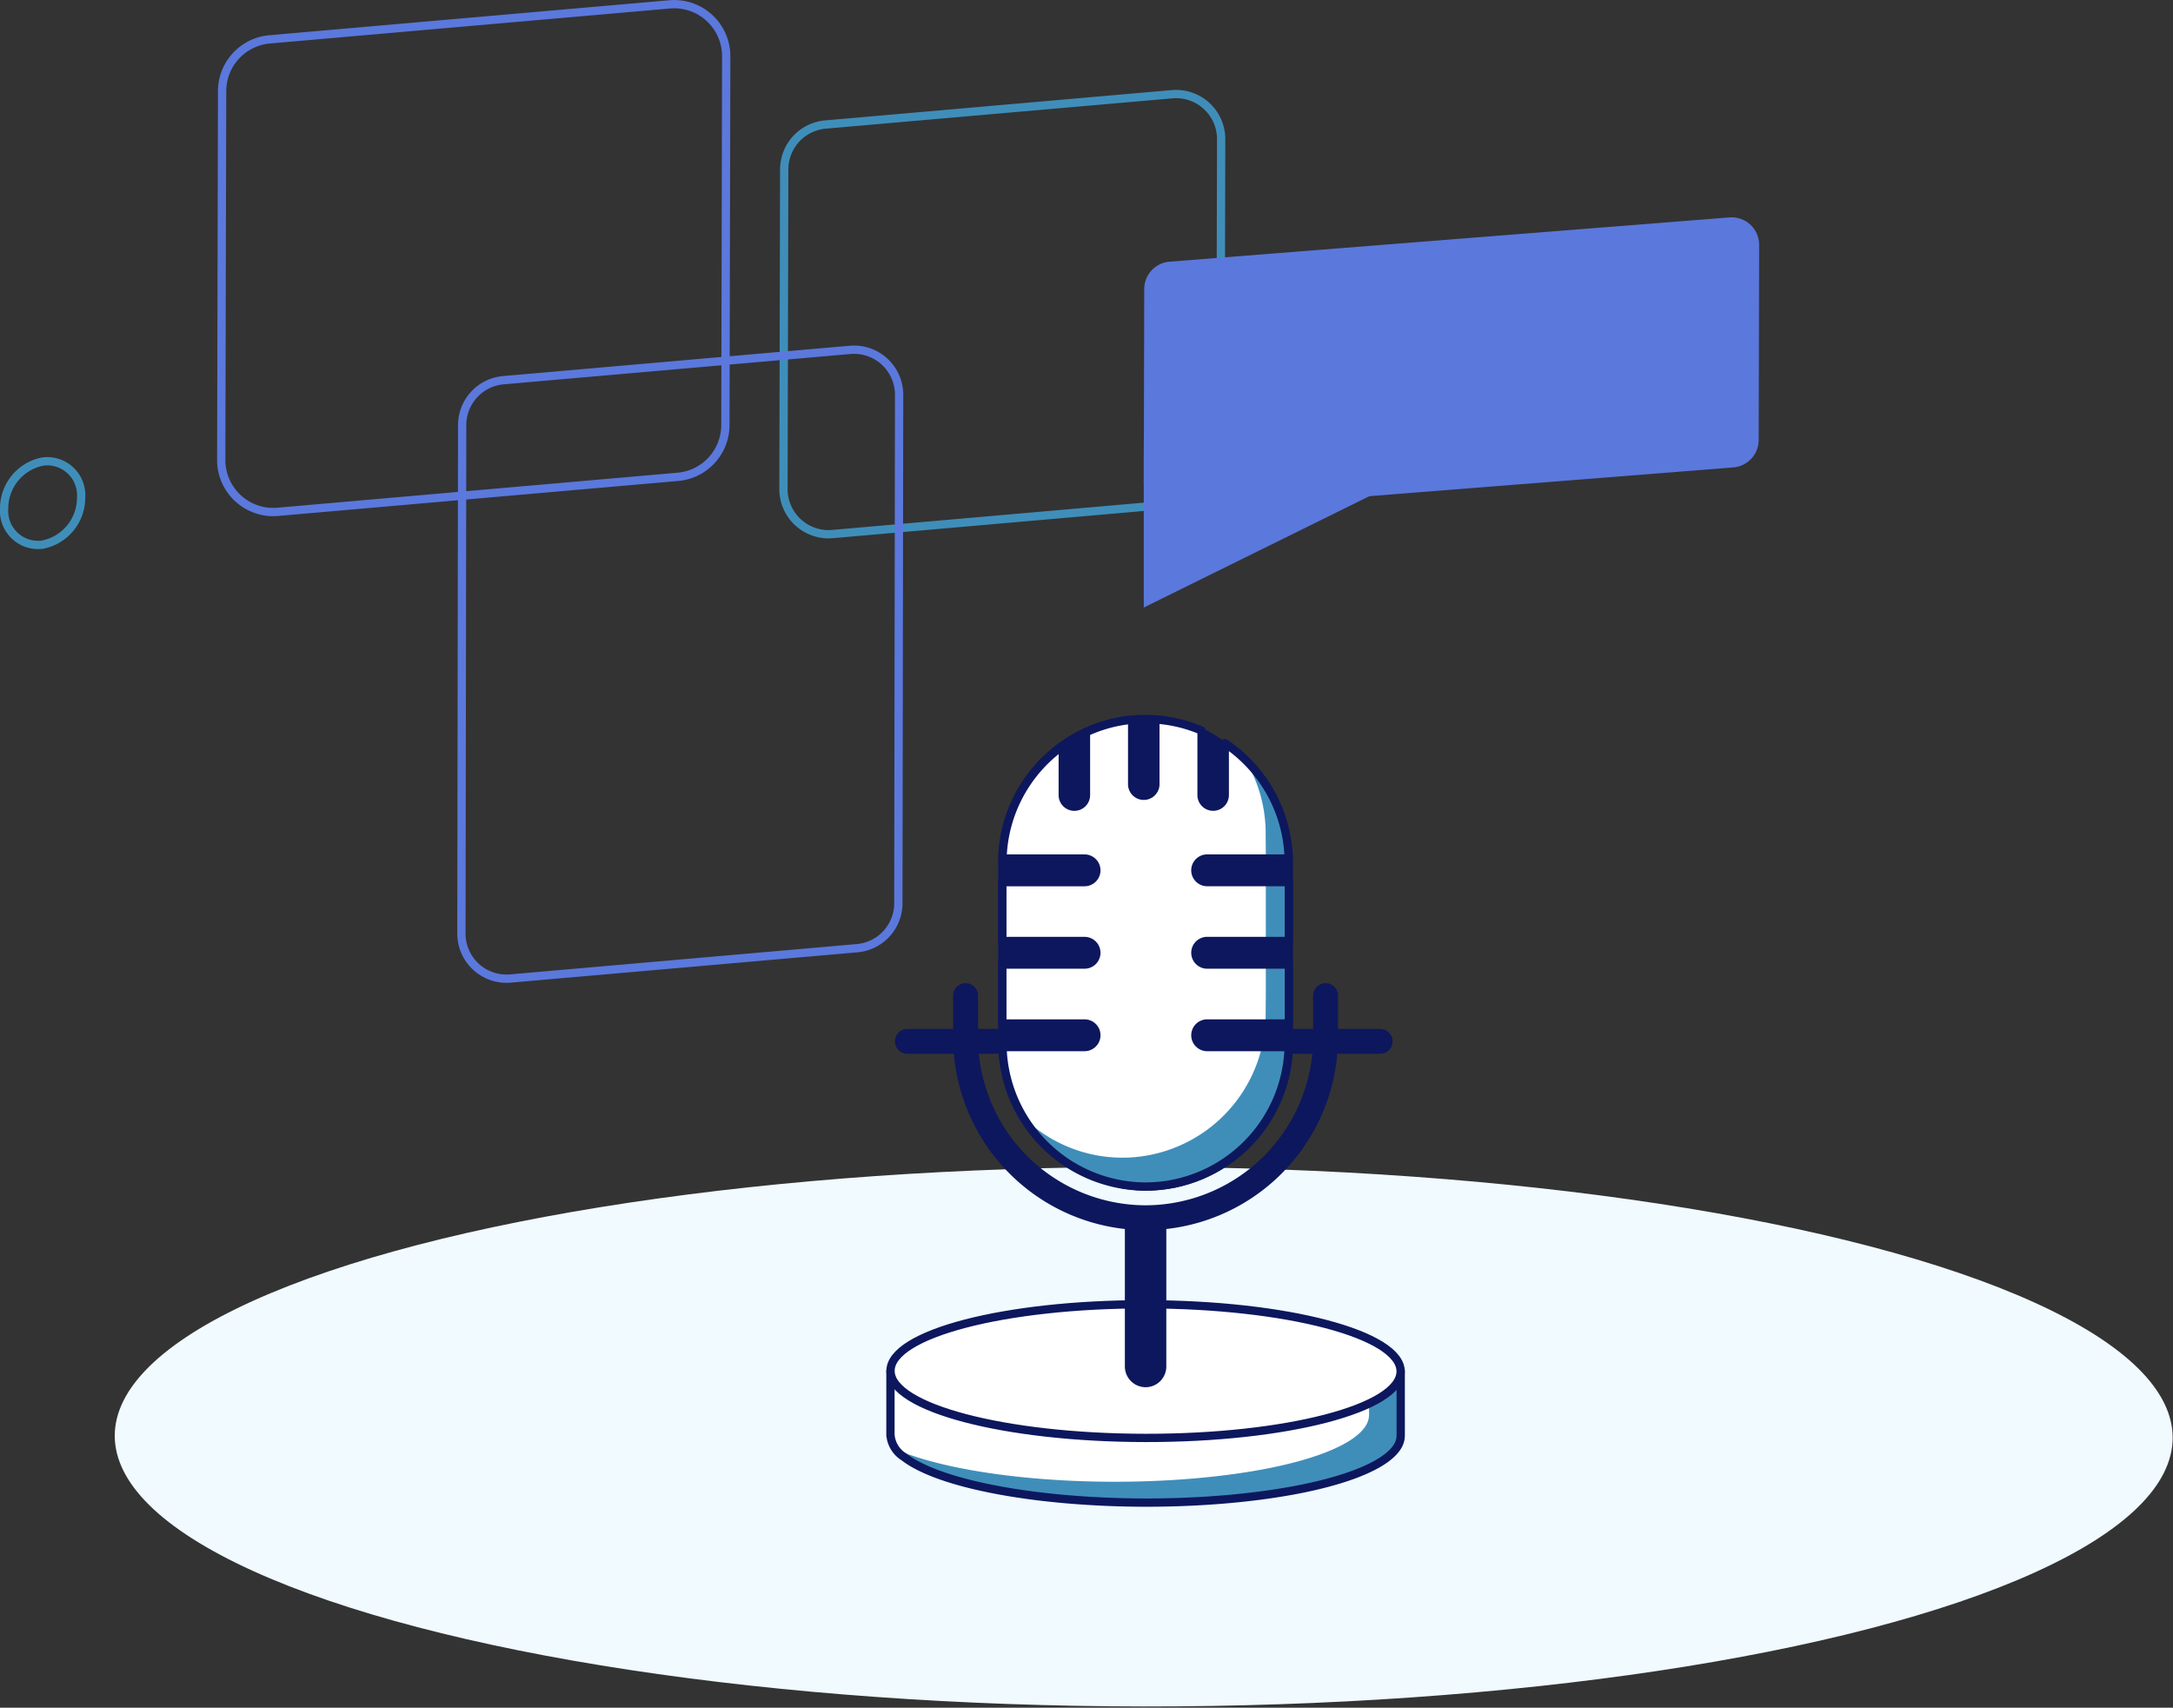
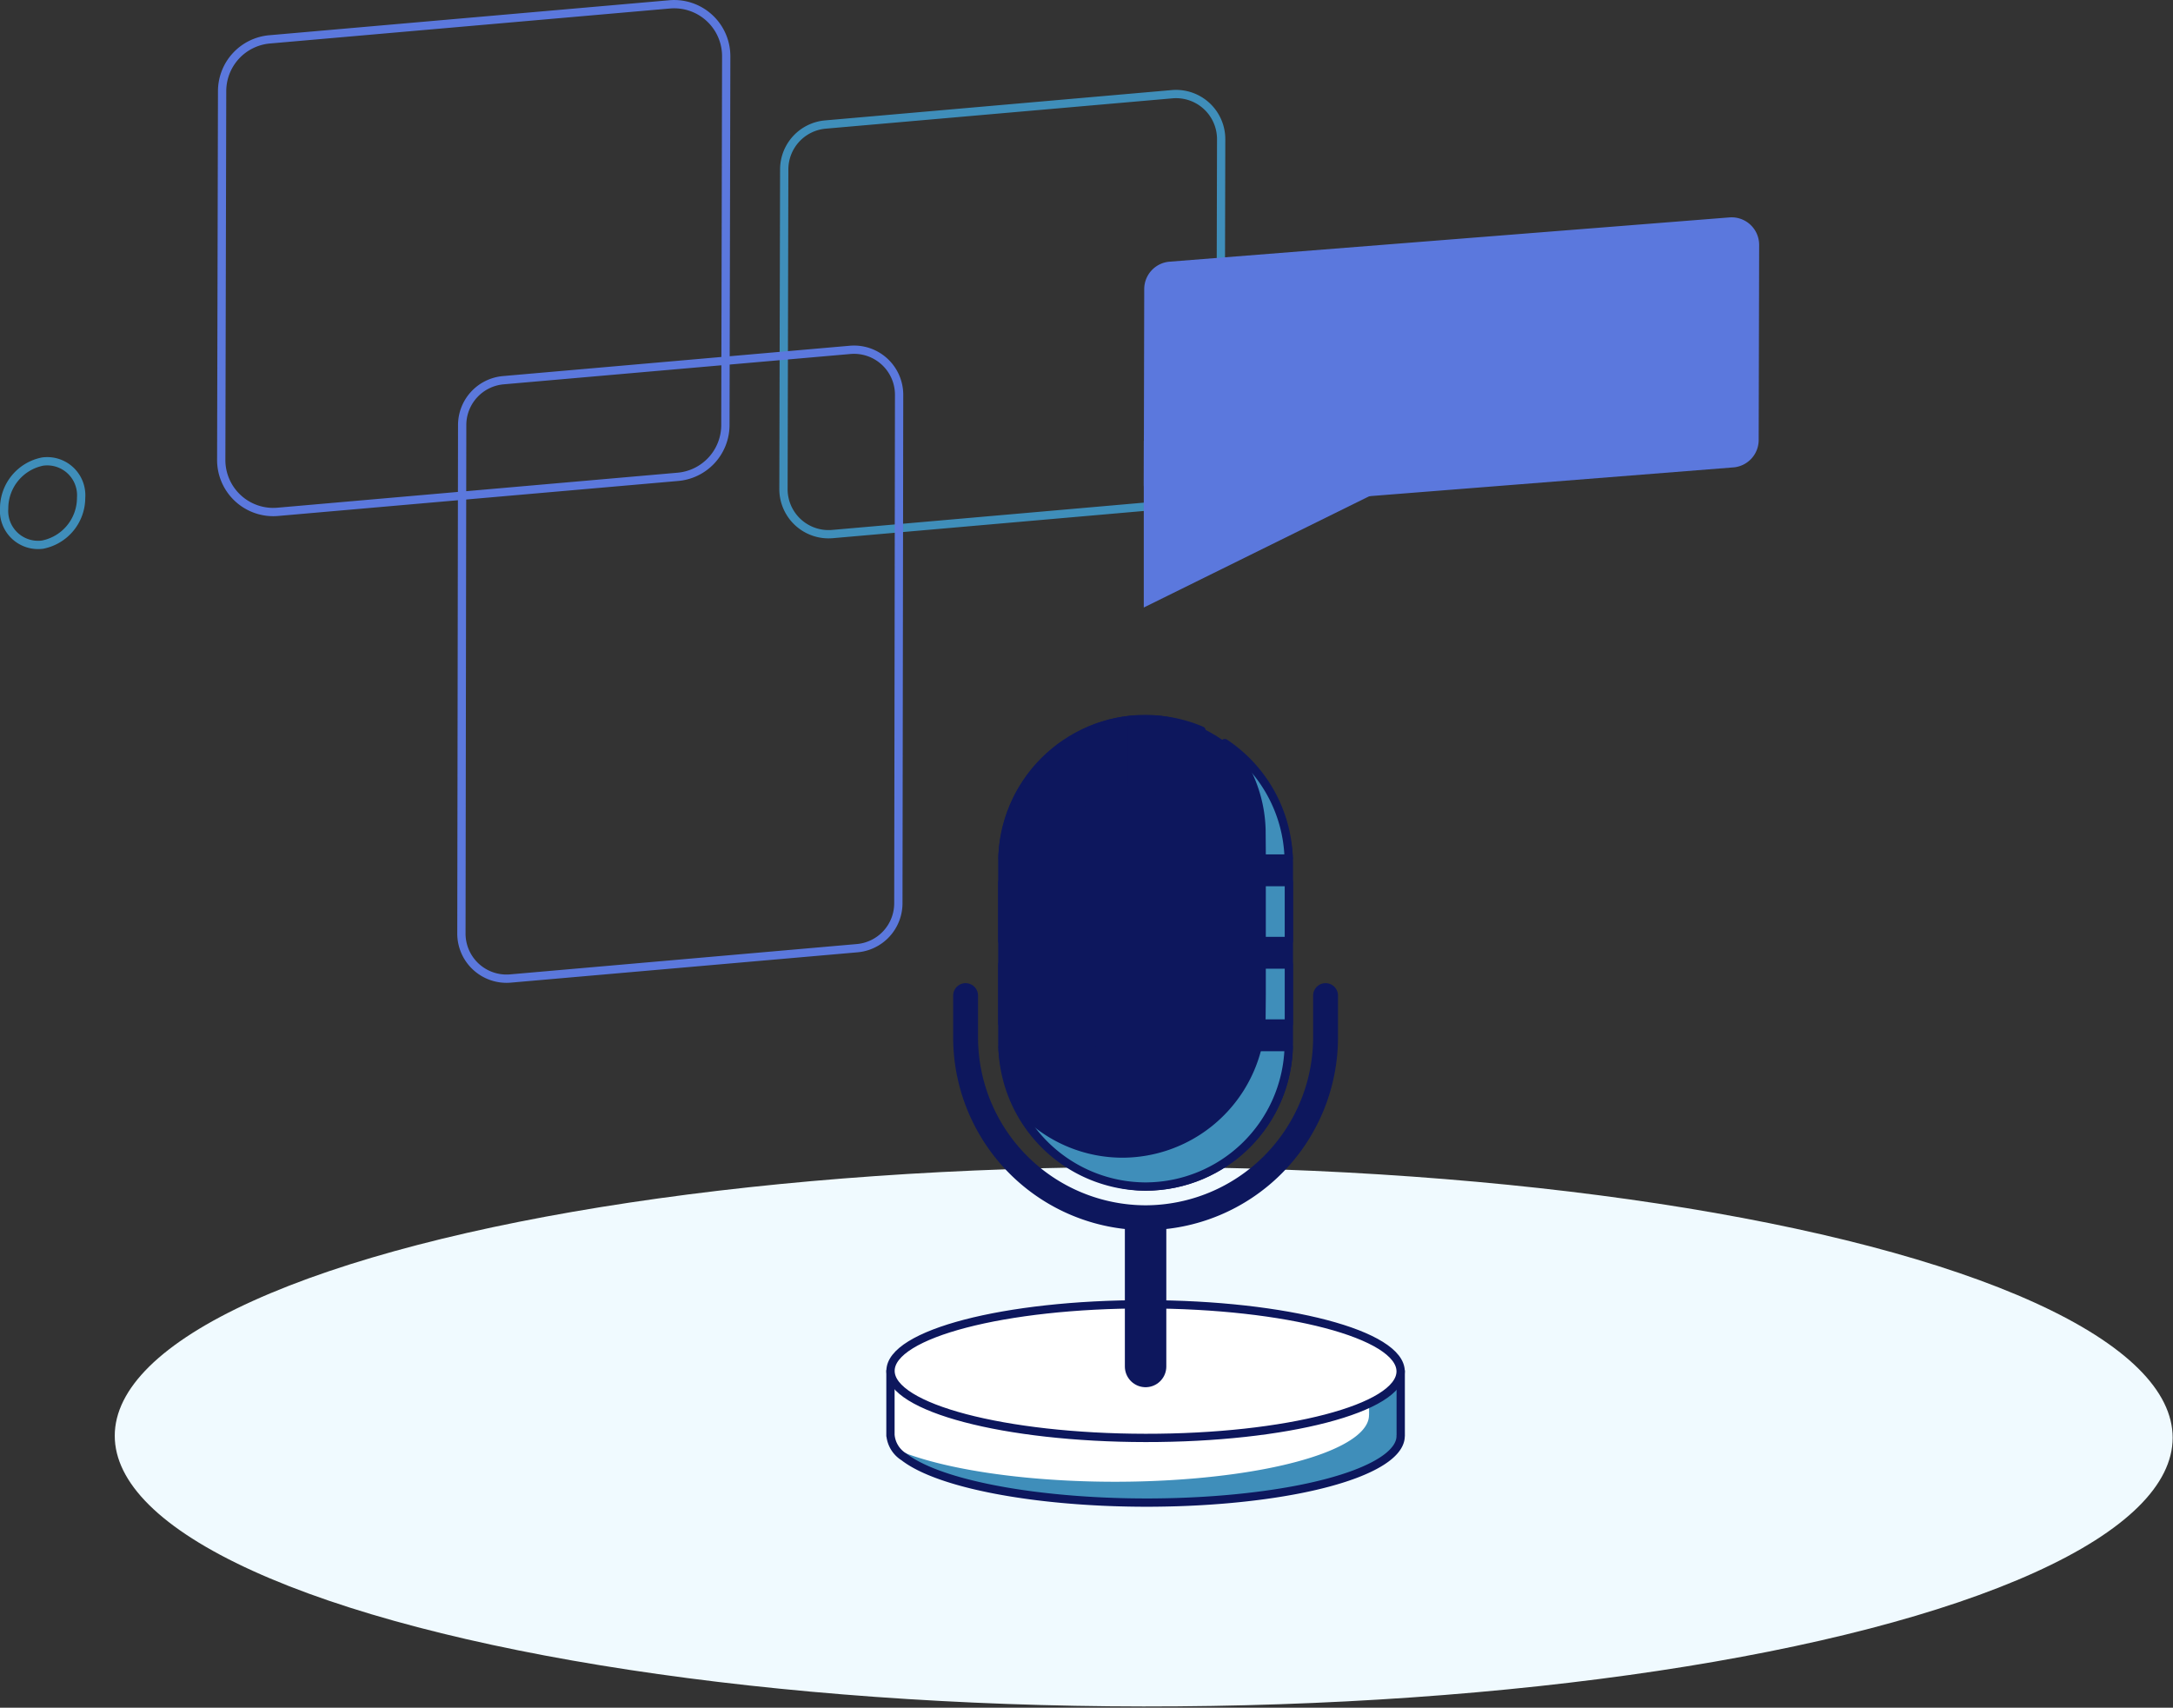
<svg xmlns="http://www.w3.org/2000/svg" width="262.153" height="206.02" viewBox="0 0 262.153 206.02">
  <rect x="0" y="0" width="262.153" height="206.02" fill="#333333" stroke="none" />
  <defs>
    <style>
      .cls-1 {
        fill: #f0faff;
      }

      .cls-11, .cls-2, .cls-3, .cls-7, .cls-9 {
        fill: none;
      }

      .cls-2 {
        stroke: #3f8eba;
      }

      .cls-10, .cls-11, .cls-2, .cls-3, .cls-7, .cls-8, .cls-9 {
        stroke-linecap: round;
        stroke-linejoin: round;
      }

      .cls-3 {
        stroke: #5b78dd;
      }

      .cls-4 {
        fill: #5b78dd;
      }

      .cls-5, .cls-8 {
        fill: #fff;
      }

      .cls-6 {
        fill: #3f8eba;
      }

      .cls-10, .cls-11, .cls-7, .cls-8, .cls-9 {
        stroke: #0d175d;
      }

      .cls-9 {
        stroke-width: 3px;
      }

      .cls-10 {
        fill: #0d175d;
      }

      .cls-11 {
        stroke-width: 5px;
      }
    </style>
  </defs>
  <g id="_01_image" data-name="01 image" transform="translate(0.5 0.503)">
    <g id="Group_20857" data-name="Group 20857" transform="translate(13.312 140.158)">
      <ellipse id="Ellipse_1956" data-name="Ellipse 1956" class="cls-1" cx="32.541" cy="124.134" rx="32.541" ry="124.134" transform="matrix(0.001, -1, 1, 0.001, 0, 65.083)" />
    </g>
    <g id="Group_20864" data-name="Group 20864">
      <g id="Group_20858" data-name="Group 20858" transform="translate(94.018 10.84)">
        <path id="Path_19545" data-name="Path 19545" class="cls-2" d="M-1733.046,3632.407l.091-38.561a5.442,5.442,0,0,1,4.967-5.408l41.83-3.659a5.442,5.442,0,0,1,5.916,5.434l-.092,38.561a5.441,5.441,0,0,1-4.967,5.408l-41.829,3.66A5.442,5.442,0,0,1-1733.046,3632.407Z" transform="translate(1733.046 -3584.757)" />
      </g>
      <g id="Group_20859" data-name="Group 20859" transform="translate(55.165 41.683)">
        <path id="Path_19546" data-name="Path 19546" class="cls-3" d="M-1771.914,3686.039l.092-61.339a5.44,5.44,0,0,1,4.967-5.407l41.829-3.659a5.44,5.44,0,0,1,5.916,5.433l-.091,61.339a5.442,5.442,0,0,1-4.967,5.408l-41.83,3.659A5.442,5.442,0,0,1-1771.914,3686.039Z" transform="translate(1771.914 -3615.612)" />
      </g>
      <g id="Group_20860" data-name="Group 20860" transform="translate(26.19)">
        <path id="Path_19547" data-name="Path 19547" class="cls-3" d="M-1800.9,3628.888l.106-44.49a6.277,6.277,0,0,1,5.731-6.239l48.26-4.222a6.277,6.277,0,0,1,6.824,6.269l-.1,44.49a6.277,6.277,0,0,1-5.731,6.239l-48.26,4.222A6.277,6.277,0,0,1-1800.9,3628.888Z" transform="translate(1800.9 -3573.913)" />
      </g>
      <g id="Group_20861" data-name="Group 20861" transform="translate(0 55.135)">
        <path id="Path_19548" data-name="Path 19548" class="cls-2" d="M-1822.447,3629.112a4.1,4.1,0,0,1,4.633,4.36,5.763,5.763,0,0,1-4.652,5.663,4.1,4.1,0,0,1-4.634-4.358A5.764,5.764,0,0,1-1822.447,3629.112Z" transform="translate(1827.1 -3629.069)" />
      </g>
      <g id="Group_20863" data-name="Group 20863" transform="translate(137.486 25.714)">
        <g id="Group_20862" data-name="Group 20862" transform="translate(0)">
          <path id="Path_19549" data-name="Path 19549" class="cls-4" d="M-1689.561,3631.829l.055-23.538a3.322,3.322,0,0,1,3.032-3.3l67.541-5.34a3.321,3.321,0,0,1,3.611,3.317l-.056,23.537a3.321,3.321,0,0,1-3.032,3.3l-67.54,5.341A3.321,3.321,0,0,1-1689.561,3631.829Z" transform="translate(1689.561 -3599.637)" />
        </g>
        <path id="Path_19550" data-name="Path 19550" class="cls-4" d="M-1689.561,3626.614v20.107l41.8-20.631" transform="translate(1689.561 -3599.647)" />
      </g>
    </g>
    <g id="Group_20869" data-name="Group 20869" transform="translate(106.924 86.236)">
      <g id="Group_20867" data-name="Group 20867" transform="translate(0 70.574)">
        <g id="Group_20866" data-name="Group 20866">
-           <path id="Path_19551" data-name="Path 19551" class="cls-5" d="M-1658.575,3738.882h-61.558v7.8h.01a3.45,3.45,0,0,0,1.614,2.549c5.438,4.224,22.9,6.507,39,5.1,12.879-1.126,20.979-4.272,20.926-7.648h.009Z" transform="translate(1720.135 -3730.786)" />
+           <path id="Path_19551" data-name="Path 19551" class="cls-5" d="M-1658.575,3738.882h-61.558v7.8h.01a3.45,3.45,0,0,0,1.614,2.549c5.438,4.224,22.9,6.507,39,5.1,12.879-1.126,20.979-4.272,20.926-7.648h.009" transform="translate(1720.135 -3730.786)" />
          <path id="Path_19552" data-name="Path 19552" class="cls-6" d="M-1662.393,3738.882v5.287h-.009c.053,3.376-8.046,6.523-20.925,7.648-13.869,1.212-28.746-.315-36.079-3.463a5.6,5.6,0,0,0,.9.876c5.438,4.224,22.9,6.506,39,5.1,12.879-1.126,20.979-4.272,20.926-7.648h.009v-7.8Z" transform="translate(1720.134 -3730.786)" />
          <path id="Path_19553" data-name="Path 19553" class="cls-7" d="M-1658.575,3738.882h-61.558v7.8h.01a3.45,3.45,0,0,0,1.614,2.549c5.438,4.224,22.9,6.507,39,5.1,12.879-1.126,20.979-4.272,20.926-7.648h.009Z" transform="translate(1720.135 -3730.786)" />
          <g id="Group_20865" data-name="Group 20865">
            <ellipse id="Ellipse_1957" data-name="Ellipse 1957" class="cls-8" cx="8.061" cy="30.771" rx="8.061" ry="30.771" transform="translate(0 16.123) rotate(-89.936)" />
          </g>
        </g>
      </g>
-       <line id="Line_3964" data-name="Line 3964" class="cls-9" x2="57.042" transform="translate(2.04 38.886)" />
      <rect id="Rectangle_11213" data-name="Rectangle 11213" class="cls-10" width="34.571" height="56.403" rx="17.286" transform="translate(13.495)" />
-       <path id="Path_19554" data-name="Path 19554" class="cls-5" d="M-1681.92,3686.96h9.857v-7.1h-9.857a1.427,1.427,0,0,1-1.423-1.423,1.427,1.427,0,0,1,1.423-1.422h9.834a17.308,17.308,0,0,0-7.71-13.923v6.268a1.4,1.4,0,0,1-1.4,1.4,1.4,1.4,0,0,1-1.4-1.4v-7.783a17.049,17.049,0,0,0-5.572-1.331v7.8a1.4,1.4,0,0,1-1.4,1.4,1.4,1.4,0,0,1-1.4-1.4v-7.774a17.051,17.051,0,0,0-5.572,1.517v7.574a1.4,1.4,0,0,1-1.4,1.4,1.4,1.4,0,0,1-1.4-1.4v-5.945a17.28,17.28,0,0,0-7.27,13.6h9.9a1.427,1.427,0,0,1,1.423,1.422,1.427,1.427,0,0,1-1.423,1.423h-9.918v7.1h9.918a1.428,1.428,0,0,1,1.423,1.424,1.427,1.427,0,0,1-1.423,1.422h-9.918v7.105h9.918a1.428,1.428,0,0,1,1.423,1.422,1.428,1.428,0,0,1-1.423,1.424h-9.9a17.321,17.321,0,0,0,17.262,16.828,17.323,17.323,0,0,0,17.263-16.828h-9.834a1.428,1.428,0,0,1-1.423-1.424,1.428,1.428,0,0,1,1.423-1.422h9.857v-7.105h-9.857a1.427,1.427,0,0,1-1.423-1.422A1.428,1.428,0,0,1-1681.92,3686.96Z" transform="translate(1720.129 -3660.182)" />
      <g id="Group_20868" data-name="Group 20868" transform="translate(16.057 4.847)">
        <path id="Path_19555" data-name="Path 19555" class="cls-6" d="M-1674.833,3676.379v.633h2.759a17.242,17.242,0,0,0-5.3-11.98,17.14,17.14,0,0,1,2.519,8.5" transform="translate(1704.061 -3665.031)" />
        <path id="Path_19556" data-name="Path 19556" class="cls-6" d="M-1674.832,3686.336v.632h2.782v-7.105h-2.782v3.628" transform="translate(1704.06 -3665.037)" />
        <path id="Path_19557" data-name="Path 19557" class="cls-6" d="M-1674.855,3696.291c-.006.213-.035.421-.048.632h2.853v-7.105h-2.782v3.629" transform="translate(1704.06 -3665.041)" />
        <path id="Path_19558" data-name="Path 19558" class="cls-6" d="M-1692.13,3713.122a17.194,17.194,0,0,1-11.941-4.832,17.277,17.277,0,0,0,14.723,8.31,17.323,17.323,0,0,0,17.263-16.828h-3.234A17.33,17.33,0,0,1-1692.13,3713.122Z" transform="translate(1704.071 -3665.044)" />
      </g>
      <path id="Path_19559" data-name="Path 19559" class="cls-7" d="M-1681.92,3686.96h9.857v-7.1h-9.857a1.427,1.427,0,0,1-1.423-1.423,1.427,1.427,0,0,1,1.423-1.422h9.834a17.308,17.308,0,0,0-7.71-13.923v6.268a1.4,1.4,0,0,1-1.4,1.4,1.4,1.4,0,0,1-1.4-1.4v-7.783a17.049,17.049,0,0,0-5.572-1.331v7.8a1.4,1.4,0,0,1-1.4,1.4,1.4,1.4,0,0,1-1.4-1.4v-7.774a17.051,17.051,0,0,0-5.572,1.517v7.574a1.4,1.4,0,0,1-1.4,1.4,1.4,1.4,0,0,1-1.4-1.4v-5.945a17.28,17.28,0,0,0-7.27,13.6h9.9a1.427,1.427,0,0,1,1.423,1.422,1.427,1.427,0,0,1-1.423,1.423h-9.918v7.1h9.918a1.428,1.428,0,0,1,1.423,1.424,1.427,1.427,0,0,1-1.423,1.422h-9.918v7.105h9.918a1.428,1.428,0,0,1,1.423,1.422,1.428,1.428,0,0,1-1.423,1.424h-9.9a17.321,17.321,0,0,0,17.262,16.828,17.323,17.323,0,0,0,17.263-16.828h-9.834a1.428,1.428,0,0,1-1.423-1.424,1.428,1.428,0,0,1,1.423-1.422h9.857v-7.105h-9.857a1.427,1.427,0,0,1-1.423-1.422A1.428,1.428,0,0,1-1681.92,3686.96Z" transform="translate(1720.129 -3660.182)" />
      <path id="Path_19560" data-name="Path 19560" class="cls-9" d="M-1667.638,3693.563v5.1a21.769,21.769,0,0,1-21.713,21.7h0a21.77,21.77,0,0,1-21.713-21.7v-5.1" transform="translate(1720.131 -3660.195)" />
      <line id="Line_3965" data-name="Line 3965" class="cls-11" y2="16.687" transform="translate(30.781 61.426)" />
    </g>
  </g>
</svg>